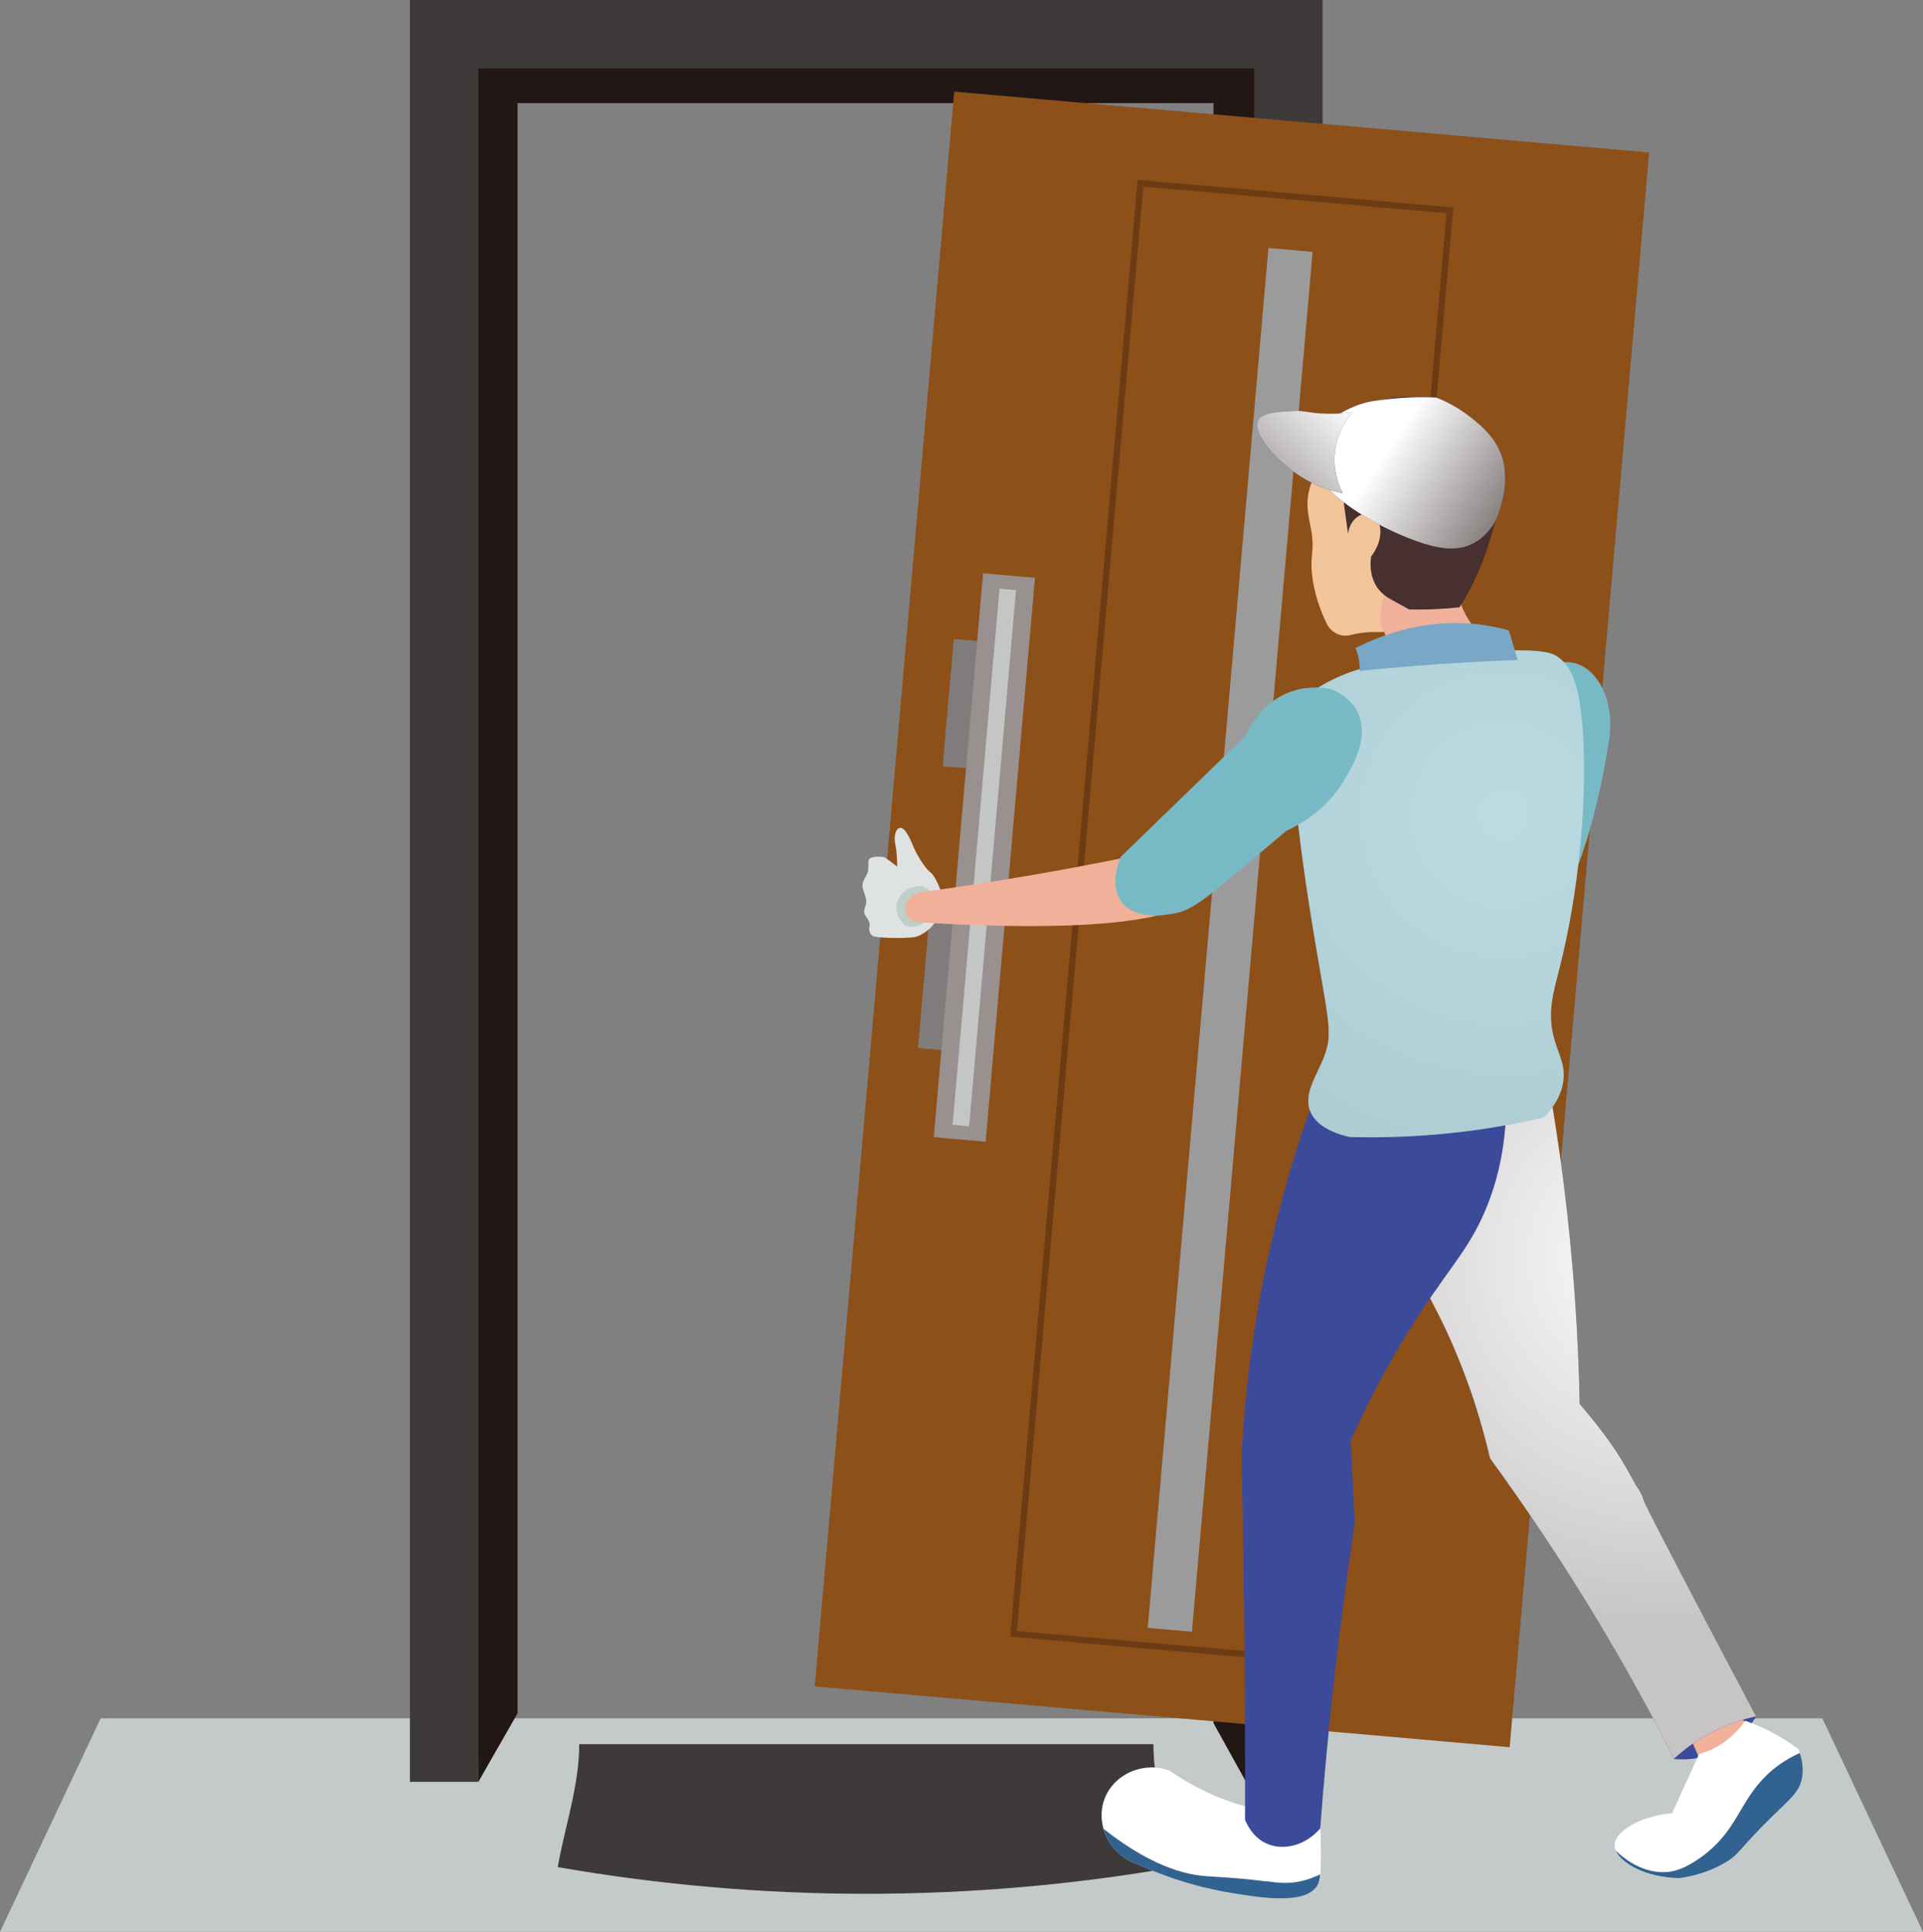
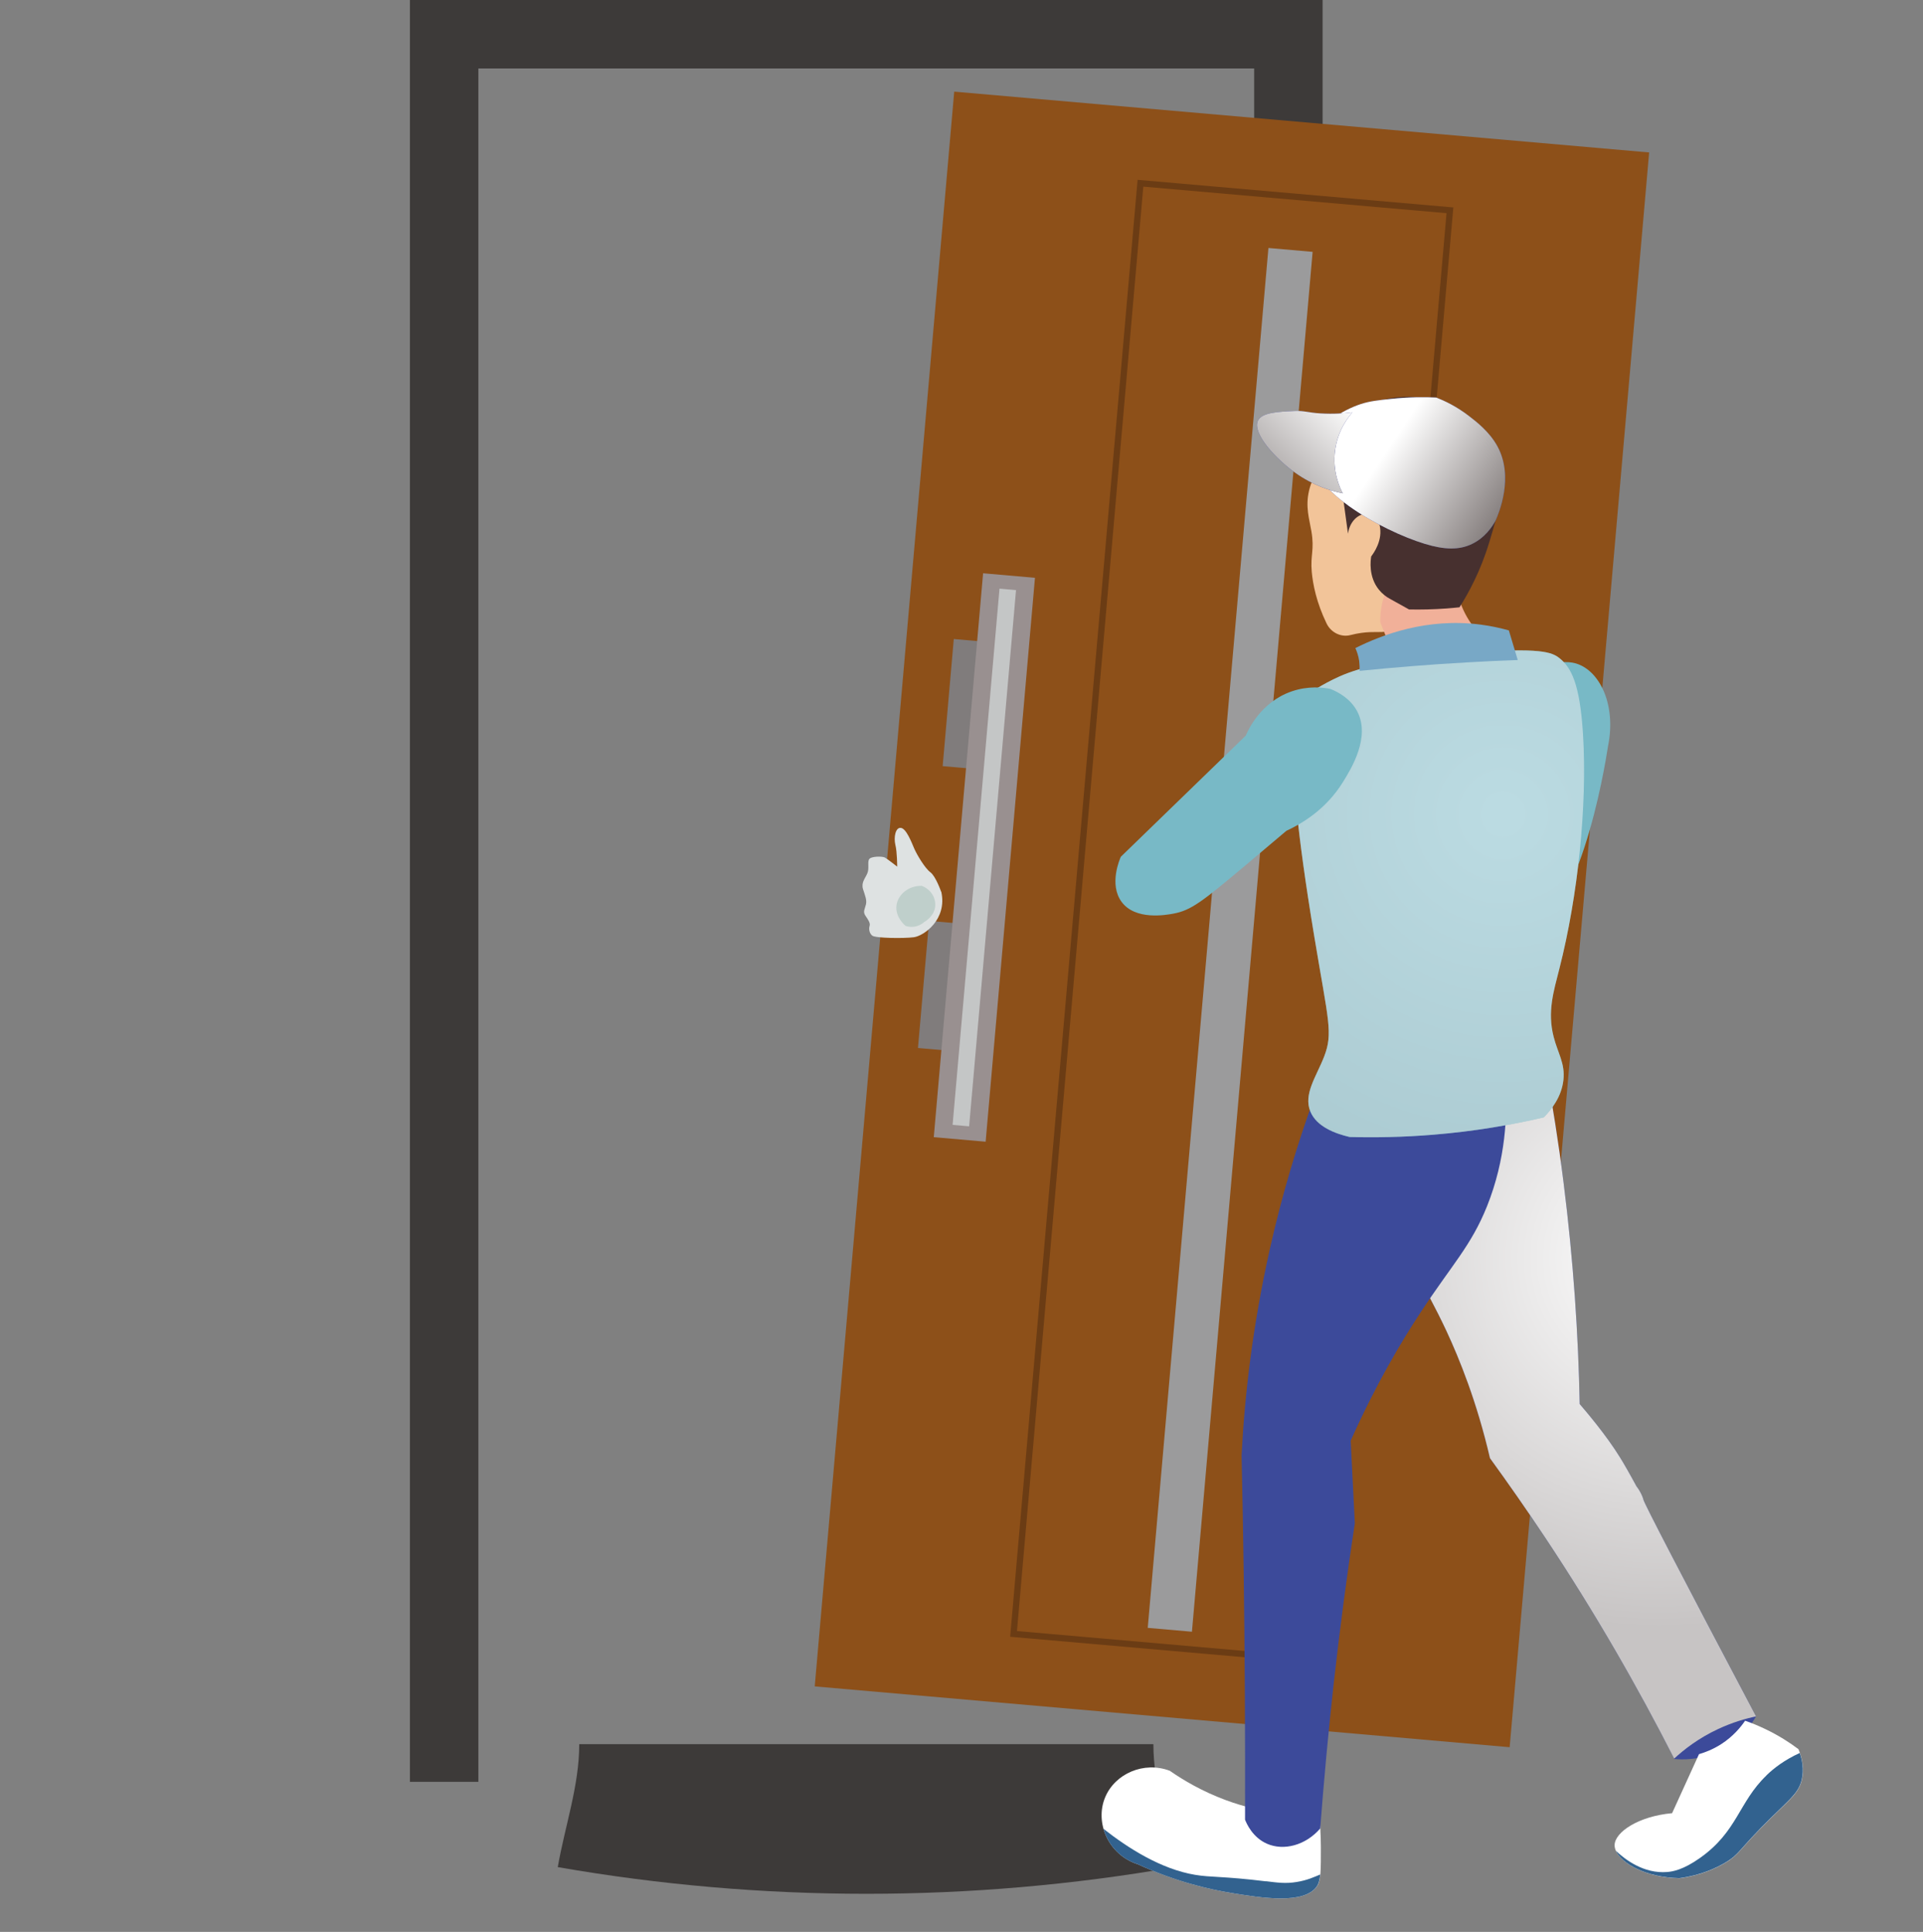
<svg xmlns="http://www.w3.org/2000/svg" xmlns:xlink="http://www.w3.org/1999/xlink" viewBox="0 0 177.28 178.05">
  <rect x="0" y="0" width="177.28" height="178.05" fill="#808080" stroke="none" />
  <defs>
    <style>
      .cls-1 {
        stroke: #6b3c14;
        stroke-miterlimit: 10;
        stroke-width: .58px;
      }

      .cls-1, .cls-2 {
        fill: #8d5019;
      }

      .cls-3 {
        fill: url(#_名称未設定グラデーション_3-2);
      }

      .cls-3, .cls-4, .cls-5, .cls-6 {
        mix-blend-mode: multiply;
      }

      .cls-3, .cls-4, .cls-5, .cls-6, .cls-7, .cls-8, .cls-9, .cls-10, .cls-11, .cls-12, .cls-13, .cls-14, .cls-15, .cls-16, .cls-17, .cls-18, .cls-19, .cls-20, .cls-2, .cls-21, .cls-22, .cls-23, .cls-24 {
        stroke-width: 0px;
      }

      .cls-4 {
        fill: url(#_名称未設定グラデーション_2-2);
        opacity: .5;
      }

      .cls-5 {
        fill: url(#_名称未設定グラデーション_2);
      }

      .cls-6 {
        fill: url(#_名称未設定グラデーション_3);
      }

      .cls-25 {
        isolation: isolate;
      }

      .cls-7 {
        fill: #47302f;
      }

      .cls-8 {
        fill: #78a8c6;
      }

      .cls-9 {
        fill: #78b9c6;
      }

      .cls-10 {
        fill: #807c7c;
      }

      .cls-11 {
        fill: #9b9b9c;
      }

      .cls-12 {
        fill: #3d3a39;
      }

      .cls-13 {
        fill: #3c4295;
      }

      .cls-14 {
        fill: #3c4a9a;
      }

      .cls-15 {
        fill: #221714;
      }

      .cls-16 {
        fill: #c4cac9;
      }

      .cls-17 {
        fill: #c4c6c6;
      }

      .cls-18 {
        fill: #dee2e2;
      }

      .cls-19 {
        fill: #bfcfcb;
      }

      .cls-20 {
        fill: #32628f;
      }

      .cls-21 {
        fill: #999090;
      }

      .cls-22 {
        fill: #f2c499;
      }

      .cls-23 {
        fill: #fff;
      }

      .cls-24 {
        fill: #f1b099;
      }
    </style>
    <radialGradient id="_名称未設定グラデーション_2" data-name="名称未設定グラデーション 2" cx="152.95" cy="115.96" fx="152.95" fy="115.96" r="34.13" gradientUnits="userSpaceOnUse">
      <stop offset="0" stop-color="#fff" />
      <stop offset="1" stop-color="#c7c4c4" />
    </radialGradient>
    <linearGradient id="_名称未設定グラデーション_3" data-name="名称未設定グラデーション 3" x1="543.18" y1="-1530.72" x2="554.16" y2="-1518.55" gradientTransform="translate(-16.87 1659.03) rotate(-14.42)" gradientUnits="userSpaceOnUse">
      <stop offset="0" stop-color="#fff" />
      <stop offset="1" stop-color="#5b5251" />
    </linearGradient>
    <linearGradient id="_名称未設定グラデーション_3-2" data-name="名称未設定グラデーション 3" x1="540.78" y1="-1535.46" x2="523.95" y2="-1525.19" xlink:href="#_名称未設定グラデーション_3" />
    <radialGradient id="_名称未設定グラデーション_2-2" data-name="名称未設定グラデーション 2" cx="138.57" cy="75.06" fx="138.57" fy="75.06" r="60.62" xlink:href="#_名称未設定グラデーション_2" />
  </defs>
  <g class="cls-25">
    <g id="_レイヤー_2" data-name="レイヤー 2">
      <g id="text">
        <g>
          <g>
-             <polygon class="cls-16" points="177.28 178.05 0 178.05 9.28 158.37 168 158.37 177.28 178.05" />
            <g>
-               <polygon class="cls-15" points="44.1 164.22 47.71 157.91 47.71 9.5 111.87 9.5 111.87 158.81 114.87 164.22 119.23 164.22 119.23 3.16 40.5 3.16 44.1 164.22" />
              <polygon class="cls-12" points="121.93 164.22 115.62 164.22 115.62 6.31 44.1 6.31 44.1 164.22 37.79 164.22 37.79 0 121.93 0 121.93 164.22" />
            </g>
            <path class="cls-12" d="m108.31,172.08c-18.82,3.28-38.06,3.28-56.89,0,.66-3.78,1.98-7.5,1.98-11.33h52.93c0,3.83,1.32,7.56,1.98,11.33Z" />
          </g>
          <g>
            <rect class="cls-2" x="39.81" y="52.58" width="147.54" height="64.31" transform="translate(19.26 190.5) rotate(-85)" />
            <g>
              <rect class="cls-10" x="84.34" y="62.18" width="11.76" height="5.63" transform="translate(17.61 149.21) rotate(-85)" />
              <rect class="cls-10" x="82.07" y="88.17" width="11.76" height="5.63" transform="translate(-10.36 170.66) rotate(-85)" />
              <g>
                <rect class="cls-21" x="64.66" y="76.64" width="52.17" height="4.8" transform="translate(4.1 162.54) rotate(-85)" />
                <rect class="cls-17" x="65.94" y="78.27" width="49.61" height="1.53" transform="translate(4.1 162.54) rotate(-85)" />
              </g>
            </g>
            <rect class="cls-1" x="46.45" y="70.67" width="134.21" height="28.64" transform="translate(18.99 190.7) rotate(-85)" />
            <rect class="cls-11" x="49.58" y="84.57" width="127.66" height="4.09" transform="translate(17.24 192.05) rotate(-85)" />
          </g>
          <g>
            <path class="cls-9" d="m142.2,61.58c1.67-.83,2.82-.52,3.16-.41,2.15.7,3.64,3.82,2.89,7.56-.34,2.2-2.72,16.68-8.11,17.74-.42.08-2.2.43-3.3-.55-1.28-1.14-.96-3.46-.69-4.95,1.19-6.57,4.79-16.13,6.05-19.39Z" />
            <g>
              <g>
                <g>
                  <g>
                    <g>
                      <path class="cls-14" d="m154.32,162.11c.7.07,2.38.15,4.22-.75,2-.98,2.99-2.54,3.33-3.14-1.34-1.36-3.38-1.74-5.07-.95-1.8.84-2.83,2.84-2.48,4.85Z" />
-                       <path class="cls-24" d="m152.86,153.34c1.39,3.2,2.79,6.39,4.18,9.59,1.55-.92,3.11-1.84,4.66-2.77-1.54-2.58-3.07-5.16-4.61-7.74l-4.24.91Z" />
                      <path class="cls-23" d="m160.88,158.59c-.39.57-1.09,1.44-2.21,2.16-.77.49-1.49.76-2.04.92-.83,1.81-1.65,3.63-2.48,5.44-3.11.28-5.28,1.75-5.3,2.94-.02,1.26,2.35,2.98,5.98,3.06,2.01-.27,3.39-.94,4.21-1.42,1.41-.83,1.17-1.15,4.35-4.26,1.75-1.7,2.46-2.24,2.73-3.44.24-1.11-.05-2.12-.32-2.78-.81-.61-1.82-1.26-3.03-1.84-.66-.32-1.3-.58-1.89-.78Z" />
                      <path class="cls-20" d="m162.85,163.63c-2.58,2.48-2.66,5.15-6.12,7.6-1.55,1.1-2.52,1.26-3.03,1.3-2.16.18-3.9-1.16-4.73-1.95.53,1.16,2.72,2.45,5.85,2.52,2.01-.27,3.39-.94,4.21-1.42,1.41-.83,1.17-1.15,4.35-4.26,1.74-1.7,2.46-2.24,2.73-3.44.2-.93.03-1.78-.19-2.42-1.4.64-2.38,1.39-3.08,2.07Z" />
                    </g>
                    <g>
                      <path class="cls-14" d="m129.16,102.64c4.45-1.39,8.9-2.78,13.35-4.17.61,3.34,1.17,6.84,1.63,10.49.92,7.28,1.37,14.13,1.49,20.44.54.63,2.43,2.83,3.73,4.94.27.43.85,1.43,1.51,2.65h0c.36.46.53.89.6,1.1.03.08.04.14.04.14.12.42,3.23,6.43,10.38,19.96-.97.2-2.18.55-3.49,1.16-1.83.85-3.17,1.91-4.06,2.73-3.32-6.52-7.24-13.38-11.91-20.4-1.68-2.53-3.38-4.96-5.07-7.29-1.21-5.2-2.81-9.14-4.03-11.76-2.04-4.36-3.54-6.13-4.38-9.8-.94-4.14-.37-7.81.23-10.21Z" />
                      <path class="cls-5" d="m129.16,102.64c4.45-1.39,8.9-2.78,13.35-4.17.61,3.34,1.17,6.84,1.63,10.49.92,7.28,1.37,14.13,1.49,20.44.54.63,2.43,2.83,3.73,4.94.27.43.85,1.43,1.51,2.65h0c.36.46.53.89.6,1.1.03.08.04.14.04.14.12.42,3.23,6.43,10.38,19.96-.97.2-2.18.55-3.49,1.16-1.83.85-3.17,1.91-4.06,2.73-3.32-6.52-7.24-13.38-11.91-20.4-1.68-2.53-3.38-4.96-5.07-7.29-1.21-5.2-2.81-9.14-4.03-11.76-2.04-4.36-3.54-6.13-4.38-9.8-.94-4.14-.37-7.81.23-10.21Z" />
                    </g>
                  </g>
                  <g>
                    <g>
                      <path class="cls-23" d="m121.62,167.32c-2.03.05-5.14-.13-8.63-1.42-2.15-.8-3.87-1.81-5.15-2.7-2.4-.9-5.04.27-5.95,2.43-1,2.36.31,5.32,2.99,6.18,3.52,1.61,6.56,2.31,8.63,2.65,2.75.45,6.82,1.12,7.94-.67.33-.52.32-1.52.32-3.51,0-1.22-.08-2.24-.15-2.96Z" />
                      <path class="cls-20" d="m116.71,173.39c-4.01-.49-5.07-.35-6.54-.6-3.13-.52-6.18-2.46-8.44-4.24.41,1.46,1.52,2.74,3.14,3.26,3.52,1.61,6.56,2.31,8.63,2.65,2.75.45,6.82,1.12,7.94-.67.14-.23.22-.56.27-1.03-.54.22-1.17.53-2.17.69-1.03.17-1.76.06-2.83-.07Z" />
                    </g>
                    <path class="cls-14" d="m121.1,101.33l17.69-1.44c.18,2.8.05,6.91-1.71,11.3-1.47,3.65-3.21,5.34-6.12,9.77-1.76,2.67-4.12,6.62-6.44,11.82.13,2.54.25,5.08.38,7.61-.72,4.73-1.37,9.63-1.94,14.72-.51,4.6-.92,9.07-1.25,13.41-1.34,1.55-3.36,2.09-4.92,1.4-1.33-.59-1.87-1.86-2.01-2.21.02-7.61-.02-15.31-.13-23.09-.05-3.51-.11-7.01-.19-10.49.28-5.51,1.02-11.93,2.6-18.99,1.15-5.14,2.57-9.76,4.03-13.8Z" />
                  </g>
                </g>
                <g>
                  <path class="cls-22" d="m124.5,39.31c-2.1,1.5-2.98,3.69-3.49,4.92-.18.43-.27.73-.33.99-.35,1.49.02,2.59.22,3.76.29,1.72-.11,2.17.03,3.73.11,1.17.43,2.81,1.37,4.76.4.82,1.32,1.29,2.2,1.06.7-.18,1.3-.25,1.77-.27.9-.04,1.33.08,1.96-.21.77-.35,1.09-.96,1.68-1.86,3.24-5,5.14-4.63,6.14-7.87.57-1.82,1.48-4.76-.15-7.41-1.51-2.45-4.24-3.11-5.01-3.27-.89-.08-3.74-.22-6.38,1.66Z" />
                  <path class="cls-24" d="m127.25,57.36c.75,1.88,1.49,3.76,2.24,5.65,3.41-.88,6.82-1.75,10.23-2.63-.83-.25-1.87-.7-2.85-1.54-3.22-2.76-2.9-7.27-2.85-7.91-.52-.07-2.4-.28-4.17.91-2.76,1.85-2.61,5.34-2.6,5.53Z" />
                  <path class="cls-7" d="m123.07,41.5c.14.68.28,1.35.43,2.03l.77,5.66c.13-.98.77-1.71,1.52-1.82.48-.07.89.14,1.07.25.13.21.25.47.32.76.35,1.41-.58,2.65-.77,2.9-.05.32-.28,1.86.72,3.08.32.39.68.65.97.81.6.33,1.2.67,1.8,1,1.08.02,2.24,0,3.45-.09.41-.03.81-.07,1.2-.11.81-1.27,1.93-3.3,2.74-5.98.91-3,1.59-5.28.65-7.85-1.24-3.36-4.35-4.75-4.7-4.89-.4-.17-3.52-1.46-6.94.02-1.77.76-2.86,1.94-3.4,2.61-.78.11-3.12.5-3.18,1.25,0,.07-.03.2.23.48.53.59,1.07,1.06,1.55,1.41.52-.51,1.05-1.02,1.57-1.53Z" />
                  <g>
                    <g>
                      <path class="cls-13" d="m120.86,41.21c-.81,3.76,6.63,7.74,10.48,8.91,1.84.56,3.2.59,4.39,0,1.17-.57,1.83-1.56,2.15-2.15.29-.65,1.72-4.01.16-6.85-.73-1.34-1.99-2.3-2.63-2.79-1.13-.87-2.21-1.38-3-1.69-1-.05-2.44-.06-4.16.12-1.21.13-1.98.21-2.8.48-1.6.52-4.17,1.99-4.6,3.95Z" />
                      <path class="cls-6" d="m120.86,41.21c-.81,3.76,6.63,7.74,10.48,8.91,1.84.56,3.2.59,4.39,0,1.17-.57,1.83-1.56,2.15-2.15.29-.65,1.72-4.01.16-6.85-.73-1.34-1.99-2.3-2.63-2.79-1.13-.87-2.21-1.38-3-1.69-1-.05-2.44-.06-4.16.12-1.21.13-1.98.21-2.8.48-1.6.52-4.17,1.99-4.6,3.95Z" />
                    </g>
                    <g>
                      <path class="cls-13" d="m124.66,38c-.66.09-1.69.18-2.95.1-1.14-.07-1.47-.26-2.37-.22-1.52.07-2.98.13-3.36.87-.59,1.16,1.64,3.55,3.42,4.82,1.65,1.18,3.29,1.67,4.39,1.9-.27-.51-.97-2-.71-3.97.25-1.85,1.21-3.06,1.6-3.5Z" />
                      <path class="cls-3" d="m124.66,38c-.66.09-1.69.18-2.95.1-1.14-.07-1.47-.26-2.37-.22-1.52.07-2.98.13-3.36.87-.59,1.16,1.64,3.55,3.42,4.82,1.65,1.18,3.29,1.67,4.39,1.9-.27-.51-.97-2-.71-3.97.25-1.85,1.21-3.06,1.6-3.5Z" />
                    </g>
                  </g>
                </g>
                <g>
                  <path class="cls-9" d="m143.78,60.67c-.69-.55-1.69-1.03-8.49-.49-8.36.65-10.86,1.69-12.39,2.44-1.54.76-2.7,1.58-3.46,2.16-.09,1.21-.19,3.03-.17,5.24.02,1.9.14,5.72,1.9,16.33,1.29,7.77,1.74,8.85.9,11.03-.7,1.81-1.93,3.45-1.27,5.06.58,1.41,2.3,2.04,3.62,2.35,2.34.06,4.93.02,7.71-.21,3.82-.31,7.24-.91,10.19-1.6.74-.75,1.64-1.91,1.81-3.44.17-1.54-.52-2.48-.9-3.98-.6-2.33,0-4.19.54-6.33,1.69-6.63,2.57-14.95,2.17-21.52-.29-4.75-1.11-6.2-2.17-7.05Z" />
                  <path class="cls-4" d="m143.78,60.67c-.69-.55-1.69-1.03-8.49-.49-8.36.65-10.86,1.69-12.39,2.44-1.54.76-2.7,1.58-3.46,2.16-.09,1.21-.19,3.03-.17,5.24.02,1.9.14,5.72,1.9,16.33,1.29,7.77,1.74,8.85.9,11.03-.7,1.81-1.93,3.45-1.27,5.06.58,1.41,2.3,2.04,3.62,2.35,2.34.06,4.93.02,7.71-.21,3.82-.31,7.24-.91,10.19-1.6.74-.75,1.64-1.91,1.81-3.44.17-1.54-.52-2.48-.9-3.98-.6-2.33,0-4.19.54-6.33,1.69-6.63,2.57-14.95,2.17-21.52-.29-4.75-1.11-6.2-2.17-7.05Z" />
                  <path class="cls-8" d="m125.34,61.83c.01-.26,0-.57-.04-.92-.07-.49-.22-.89-.35-1.18,2.43-1.22,6.6-2.82,11.58-2.16.92.12,1.78.31,2.57.53l.82,2.73c-1.54.05-3.11.13-4.7.22-3.4.19-6.7.46-9.88.78Z" />
                </g>
              </g>
              <g>
                <path class="cls-18" d="m86.76,82.18s-.49-1.42-.99-1.79c-.5-.37-1.24-1.61-1.49-2.19-.25-.58-.73-1.84-1.23-1.9s-.67.88-.51,1.55c.17.67.17,2.02.17,2.02,0,0-.93-.73-1.14-.84-.21-.12-1.34-.14-1.47.2s.05.83-.15,1.28c-.2.46-.57.83-.39,1.43.19.61.37,1,.27,1.42-.1.42-.3.66-.05,1.03.25.37.47.68.39.94-.08.26-.05.66.24.9.29.24,2.9.27,3.83.15s3.12-1.65,2.53-4.22Z" />
                <path class="cls-19" d="m84.94,81.64c-1.19-.01-2.15.8-2.29,1.78-.16,1.1.8,1.89.84,1.92.16.05.59.16,1.08,0,.31-.1.52-.26.64-.37.04-.02.96-.52,1.01-1.52.04-.79-.48-1.54-1.28-1.82Z" />
-                 <path class="cls-24" d="m83.52,84.2c.23.6.97.78,1.05.8,22.85,1.39,26.07-1.66,26.56-3.34.18-.62.43-2.57-.65-3.48-1.45-1.22-4.31.29-4.47.38-2.57.54-5.2,1.07-7.9,1.56-4.62.85-9.11,1.55-13.45,2.14-.96.37-1.39,1.3-1.15,1.94Z" />
                <path class="cls-9" d="m122.64,63.49c-.7-.14-2.05-.29-3.56.23-2.88.99-4.03,3.6-4.23,4.07-3.84,3.72-7.68,7.45-11.52,11.17-.09.19-1.12,2.55.07,4.16,1.27,1.72,4.08,1.21,4.74,1.09,1.68-.3,2.7-1.12,6.79-4.55.81-.68,2.08-1.75,3.66-3.09,1.31-.6,3.62-1.91,5.22-4.5.78-1.26,2.55-4.14,1.31-6.51-.63-1.19-1.78-1.79-2.48-2.07Z" />
              </g>
            </g>
          </g>
        </g>
      </g>
    </g>
  </g>
</svg>